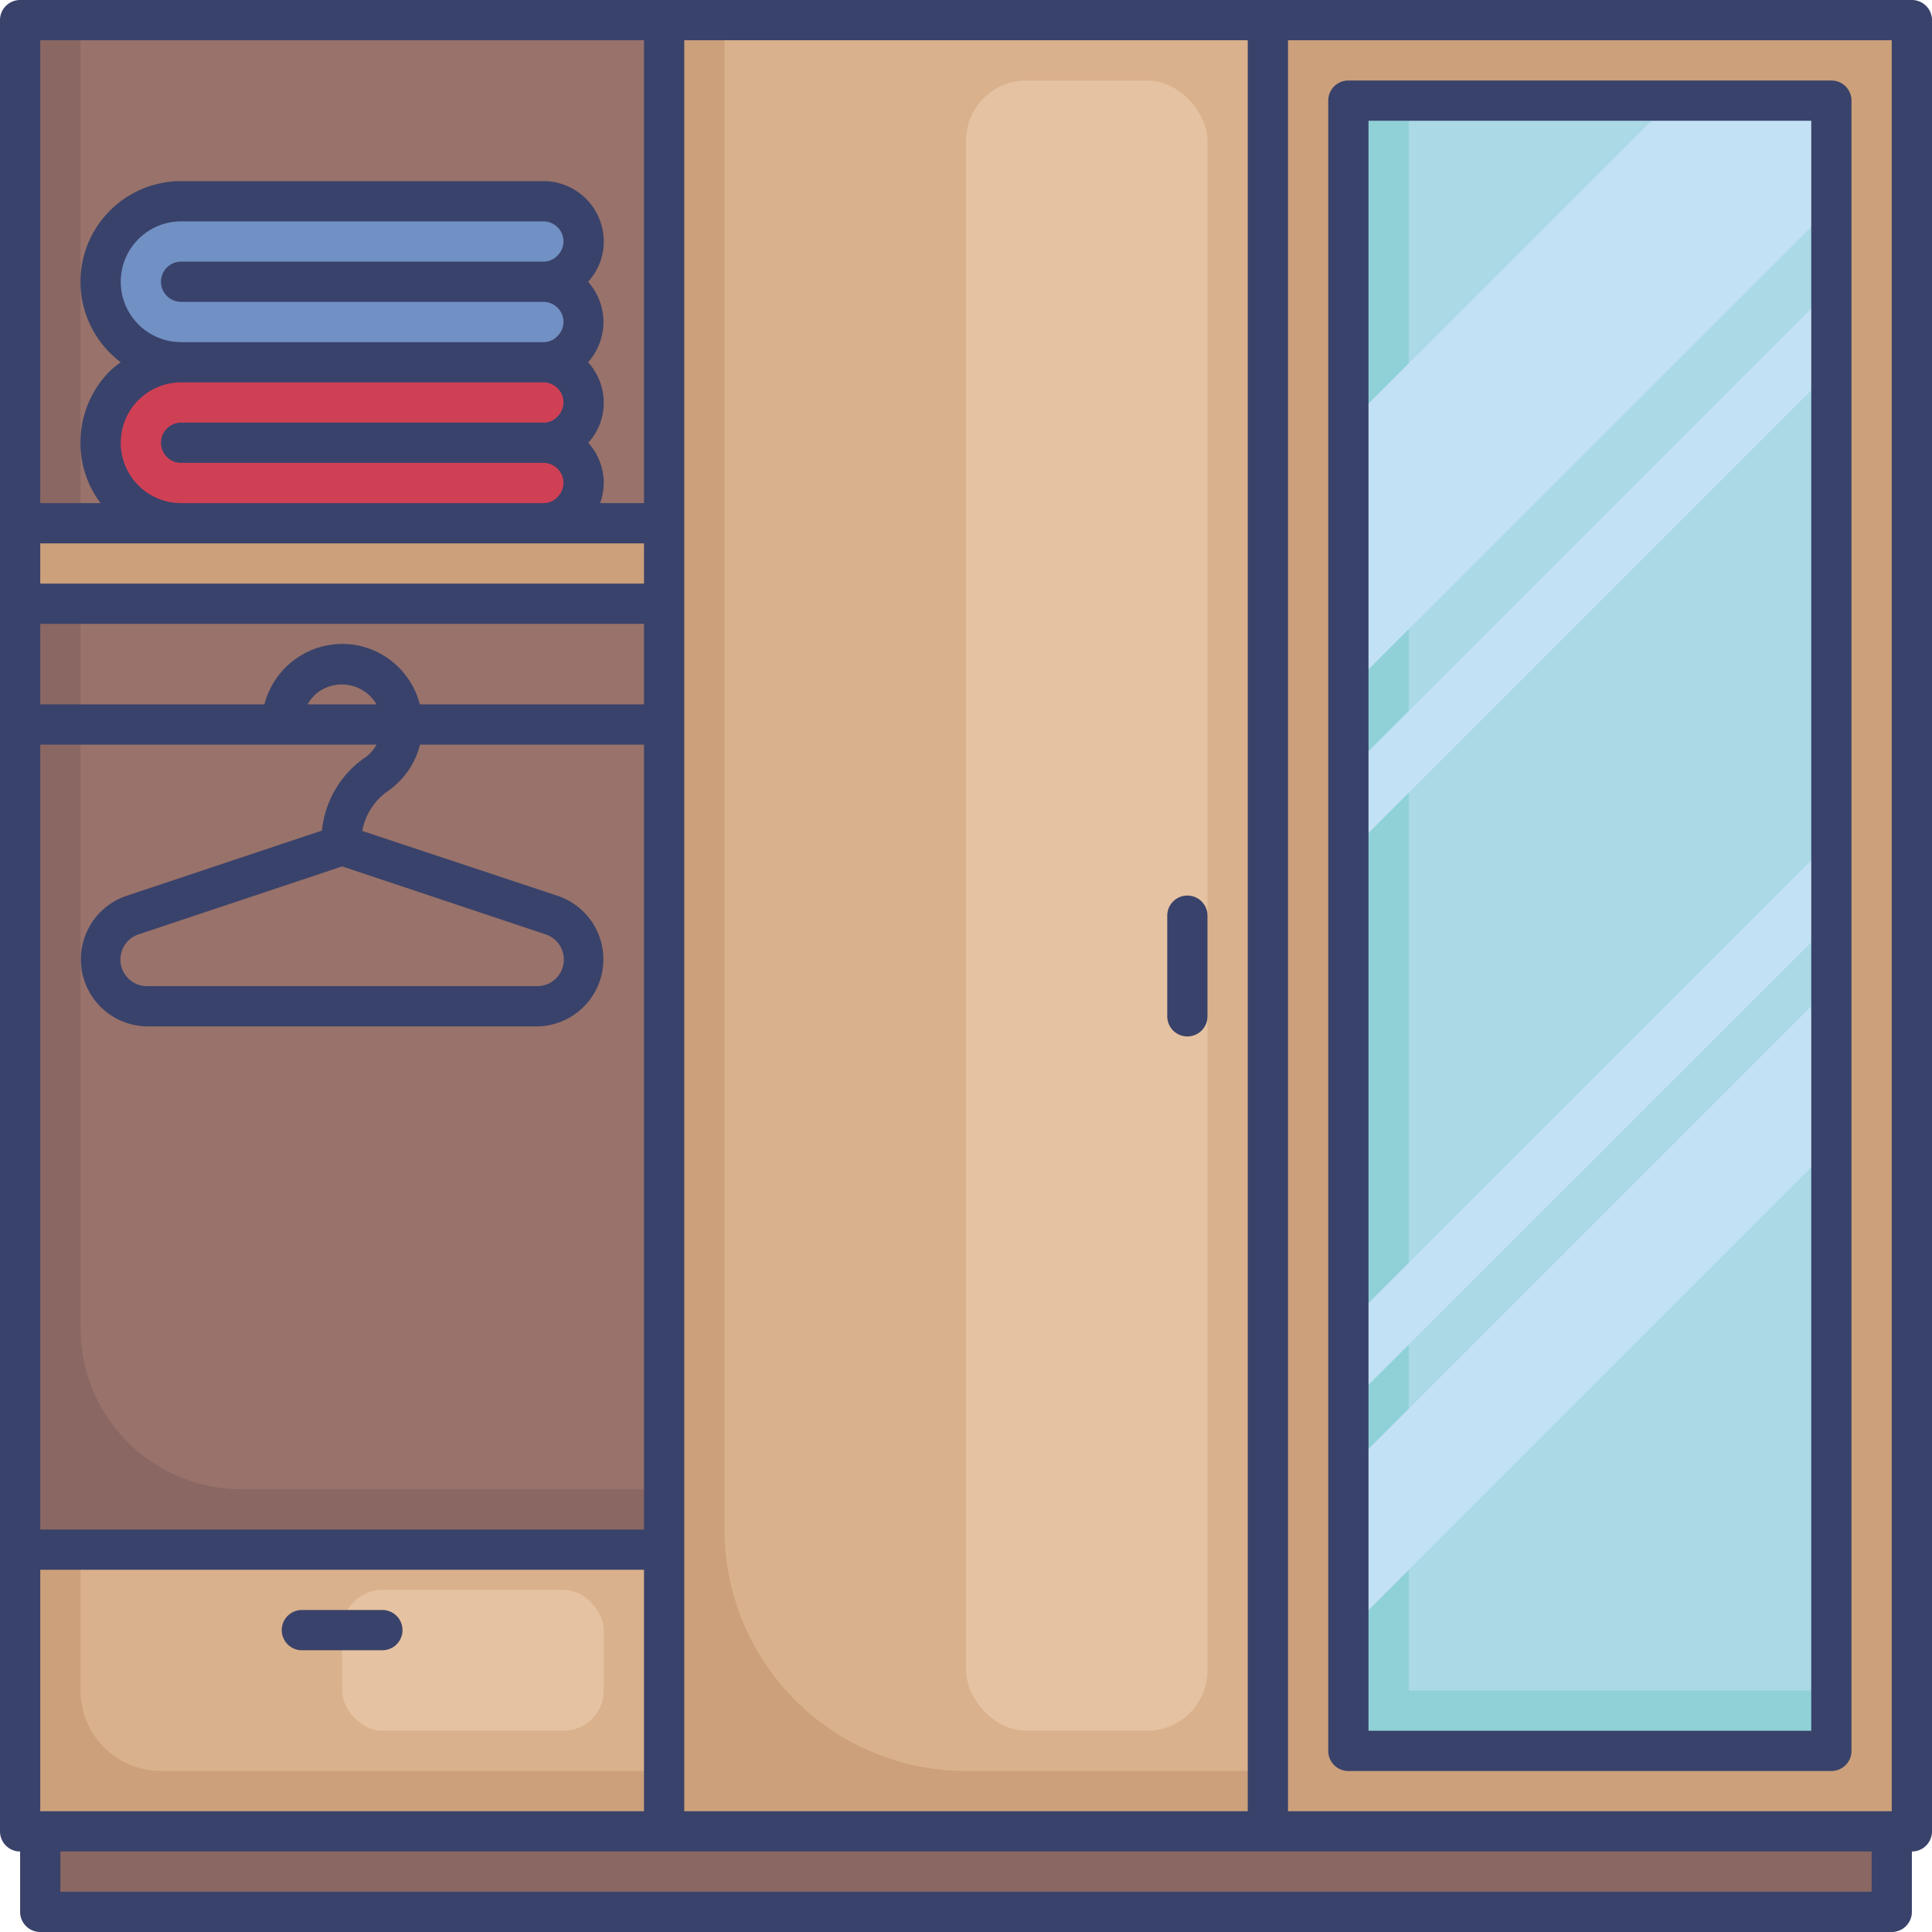
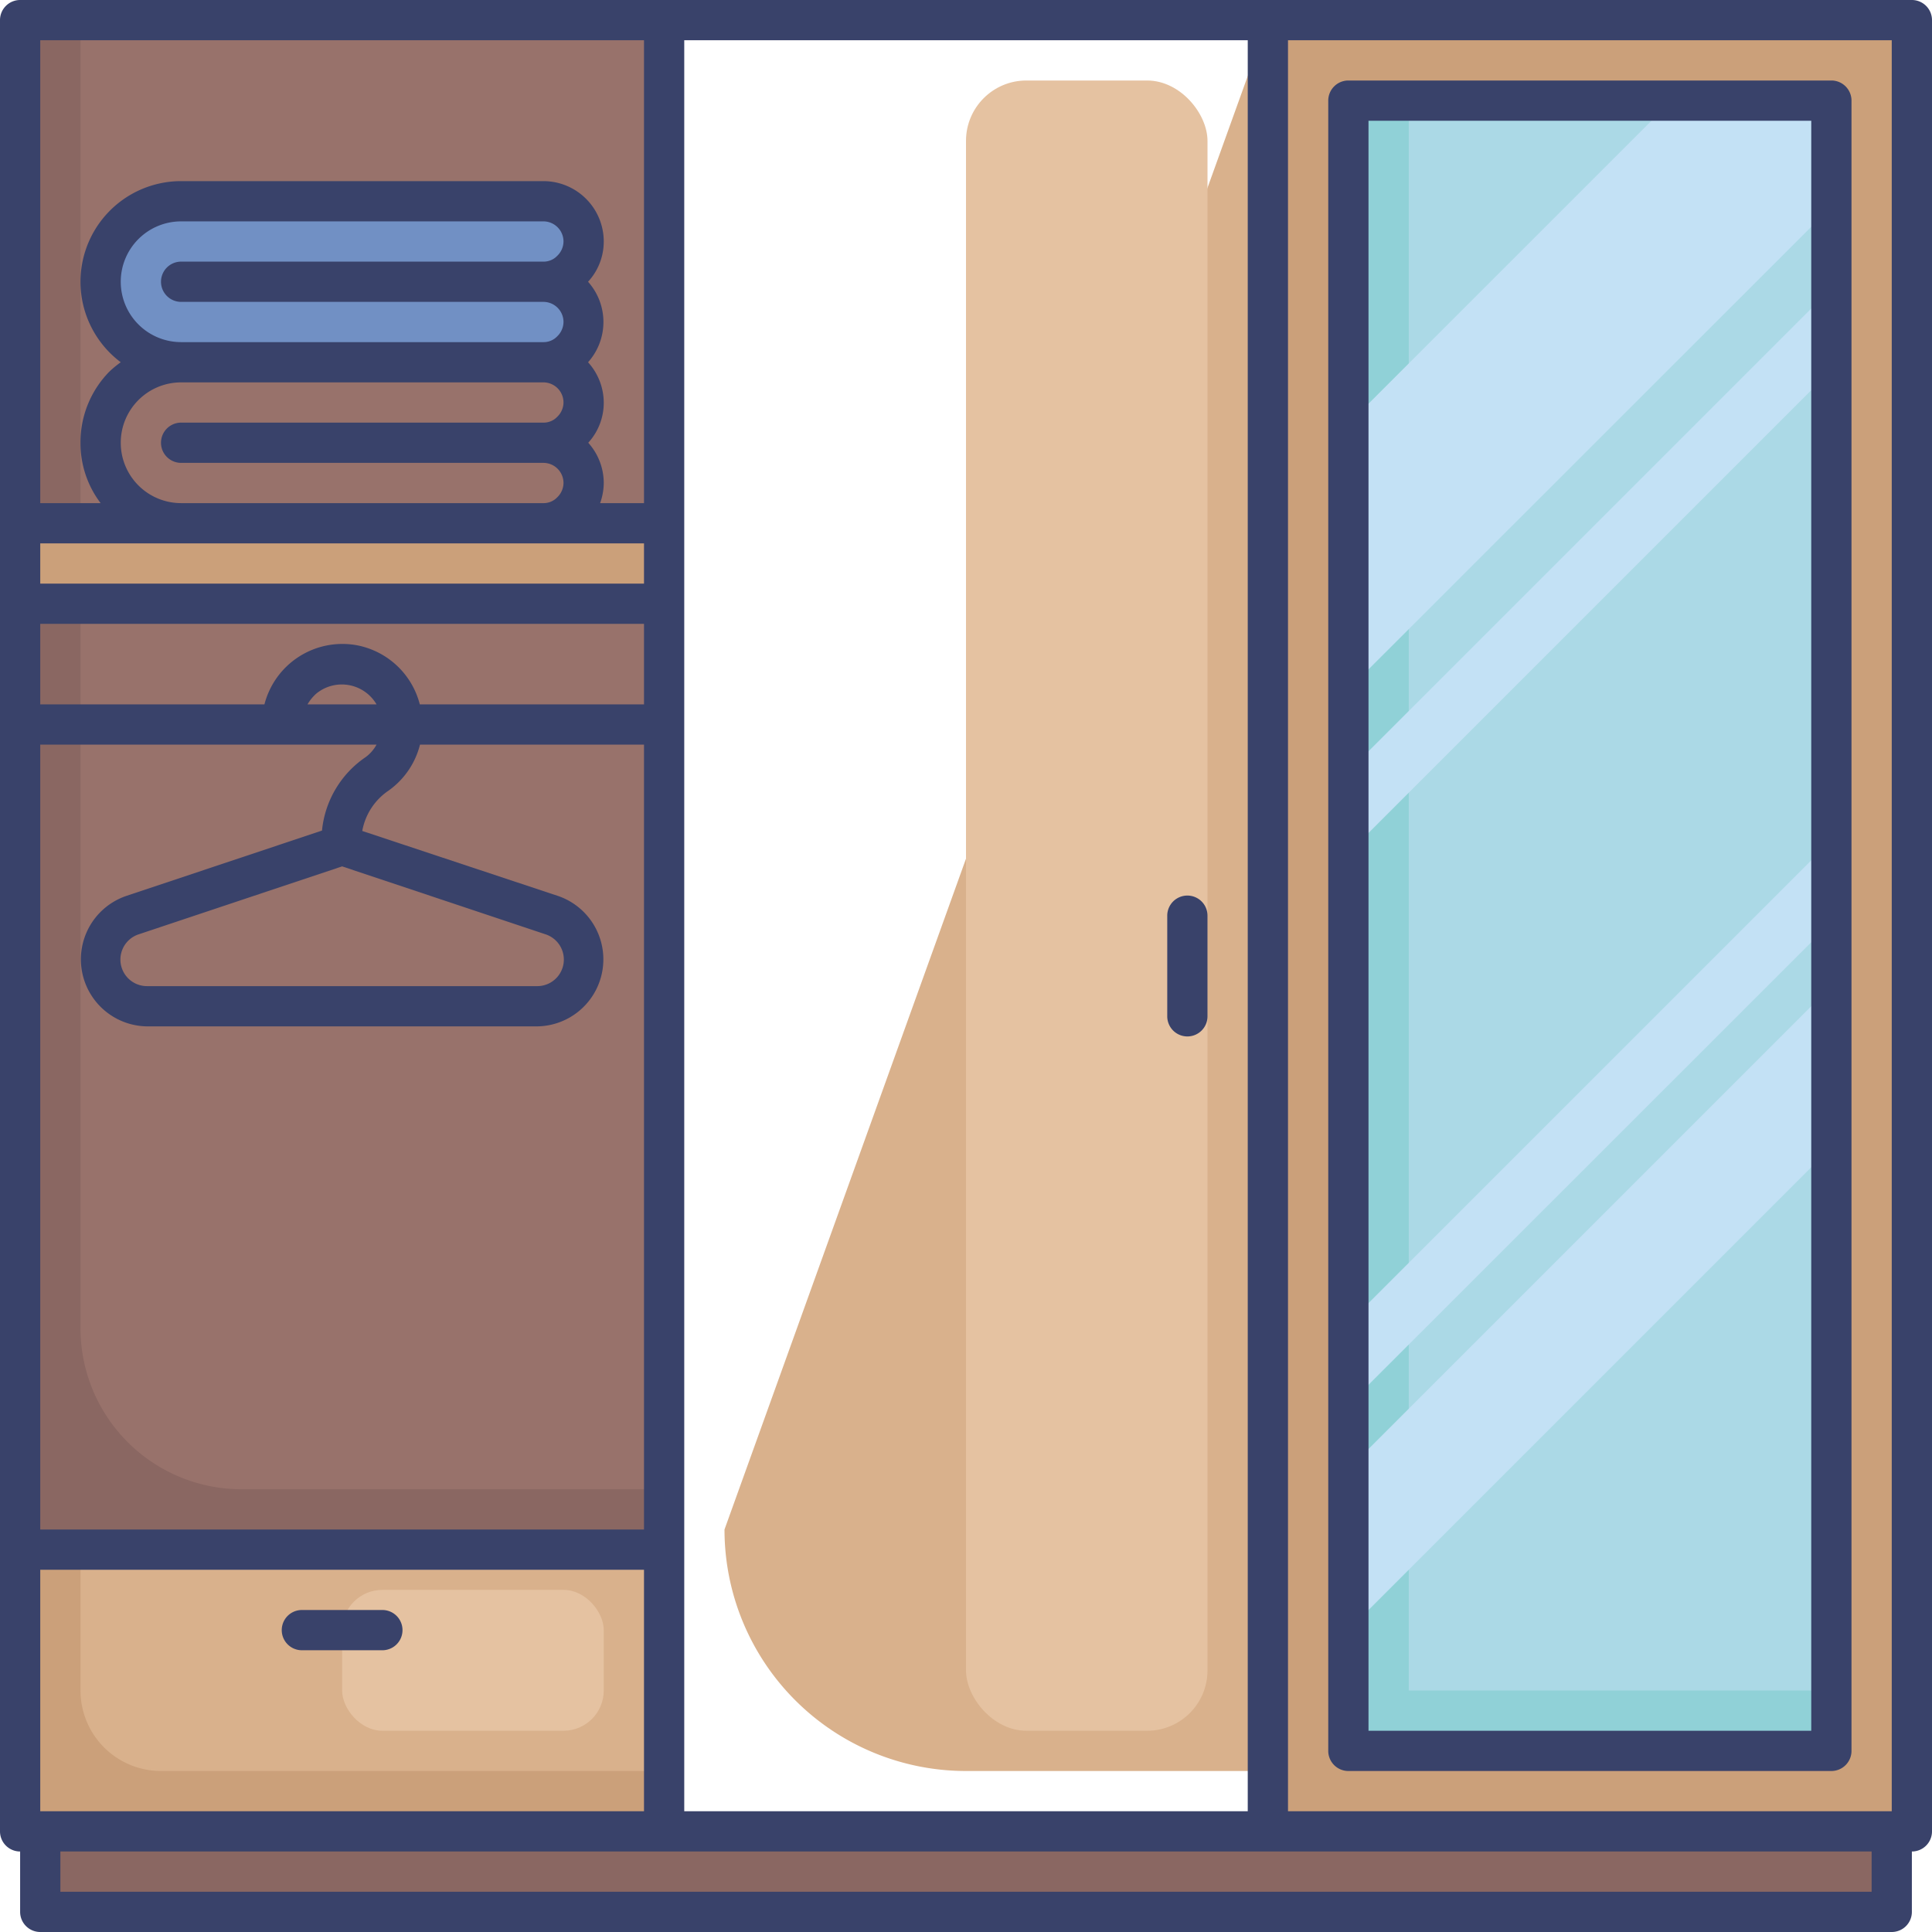
<svg xmlns="http://www.w3.org/2000/svg" id="Layer_1" data-name="Layer 1" viewBox="0 0 96 96">
  <defs>
    <style>.cls-1{fill:#cba07a;}.cls-2{fill:#d9b18c;}.cls-3{fill:#e5c2a1;}.cls-4{fill:#90d1d7;}.cls-5{fill:#abd9e6;}.cls-6{fill:#c3e1f5;}.cls-7{fill:#8a6762;}.cls-8{fill:#98726b;}.cls-9{fill:#cf4055;}.cls-10{fill:#7190c4;}.cls-11{fill:#39426a;}</style>
  </defs>
  <title>cupboard, closet, hanger, clothing, clothes, furniture, furnishing, interior, decor</title>
-   <rect class="cls-1" x="33" y="1" width="30" height="90" />
-   <path class="cls-2" d="M63,1V88H48A12,12,0,0,1,36,76V1Z" />
+   <path class="cls-2" d="M63,1V88H48A12,12,0,0,1,36,76Z" />
  <rect class="cls-3" x="48" y="4" width="12" height="82" rx="3" />
  <rect class="cls-1" x="63" y="1" width="32" height="90" />
  <rect class="cls-4" x="67" y="5" width="24" height="82" />
  <rect class="cls-5" x="70" y="5" width="21" height="79" />
  <polygon class="cls-6" points="91 49 91 57 67 81 67 73 91 49" />
  <polygon class="cls-6" points="91.19 14.14 91.19 18.2 66.81 42.58 66.81 38.52 91.19 14.14" />
  <polygon class="cls-6" points="91.19 41.56 91.19 45.63 66.81 70 66.81 65.94 91.19 41.56" />
  <polygon class="cls-6" points="91.19 5 91.19 10.08 66.81 34.45 66.81 21.25 83.06 5 91.19 5" />
  <rect class="cls-7" x="1" y="1" width="32" height="90" />
  <path class="cls-8" d="M33,1V74H12a8,8,0,0,1-8-8V1Z" />
  <rect class="cls-1" x="1" y="26" width="32" height="4" />
-   <path class="cls-9" d="M29,24a2,2,0,0,1-2,2H9a4,4,0,1,1,0-8H27a2,2,0,0,1,2,2,2,2,0,0,1-2,2A2,2,0,0,1,29,24Z" />
  <path class="cls-10" d="M29,16a2,2,0,0,1-2,2H9a4,4,0,1,1,0-8H27a2,2,0,0,1,2,2,2,2,0,0,1-2,2A2,2,0,0,1,29,16Z" />
  <rect class="cls-1" x="1" y="77" width="32" height="14" />
  <path class="cls-2" d="M33,77V88H8a4,4,0,0,1-4-4V77Z" />
  <rect class="cls-3" x="17" y="79" width="13" height="7" rx="2" />
  <rect class="cls-7" x="2" y="91" width="92" height="4" />
  <path class="cls-11" d="M95,0H1A1,1,0,0,0,0,1V91a1,1,0,0,0,1,1v3a1,1,0,0,0,1,1H94a1,1,0,0,0,1-1V92a1,1,0,0,0,1-1V1A1,1,0,0,0,95,0ZM94,90H64V2H94ZM62,90H34V2H62ZM2,90V78H32V90ZM2,27H32v2H2Zm4-5a3,3,0,0,1,3-3H27a1,1,0,0,1,1,1,1,1,0,0,1-.31.71A.93.93,0,0,1,27,21H9a1,1,0,0,0,0,2H27a1,1,0,0,1,1,1,1,1,0,0,1-.31.71A.93.93,0,0,1,27,25H9A3,3,0,0,1,6,22Zm0-8a3,3,0,0,1,3-3H27a1,1,0,0,1,1,1,1,1,0,0,1-.31.71A.93.93,0,0,1,27,13H9a1,1,0,0,0,0,2H27a1,1,0,0,1,1,1,1,1,0,0,1-.31.71A.93.93,0,0,1,27,17H9A3,3,0,0,1,6,14ZM18.71,37a1.89,1.89,0,0,1-.54.62A5,5,0,0,0,16,41.27L6.27,44.52A3.33,3.33,0,0,0,7.32,51H26.68a3.33,3.33,0,0,0,1.05-6.48L18,41.29a3.08,3.08,0,0,1,1.3-2A4,4,0,0,0,20.87,37H32V76H2V37Zm-3.43-2a2.22,2.22,0,0,1,.43-.53,2,2,0,0,1,3,.53ZM6.91,46.42,17,43.05l10.09,3.37A1.32,1.32,0,0,1,26.68,49H7.32a1.32,1.32,0,0,1-.41-2.58ZM32,31v4H20.86a4,4,0,0,0-3.14-2.94A4,4,0,0,0,13.14,35H2V31ZM32,2V25H29.82A3.05,3.05,0,0,0,30,24a3,3,0,0,0-.77-2A2.94,2.94,0,0,0,30,20a3,3,0,0,0-.78-2,3,3,0,0,0,0-4A2.94,2.94,0,0,0,30,12a3,3,0,0,0-3-3H9a5,5,0,0,0-3,9,5.08,5.08,0,0,0-.57.47A5,5,0,0,0,4,22a4.92,4.92,0,0,0,1,3H2V2ZM93,94H3V92H93Z" />
  <path class="cls-11" d="M67,88H91a1,1,0,0,0,1-1V5a1,1,0,0,0-1-1H67a1,1,0,0,0-1,1V87A1,1,0,0,0,67,88ZM68,6H90V86H68Z" />
  <path class="cls-11" d="M59,51.5a1,1,0,0,0,1-1v-5a1,1,0,0,0-2,0v5A1,1,0,0,0,59,51.5Z" />
  <path class="cls-11" d="M19,80H15a1,1,0,0,0,0,2h4a1,1,0,0,0,0-2Z" />
</svg>